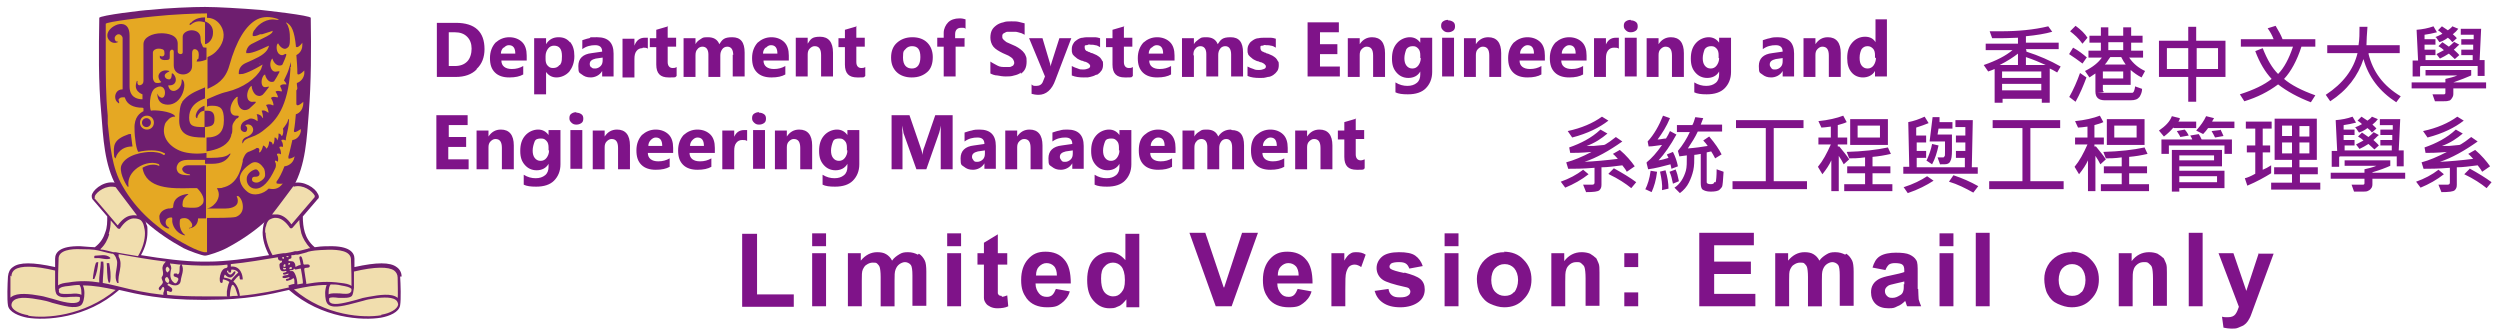
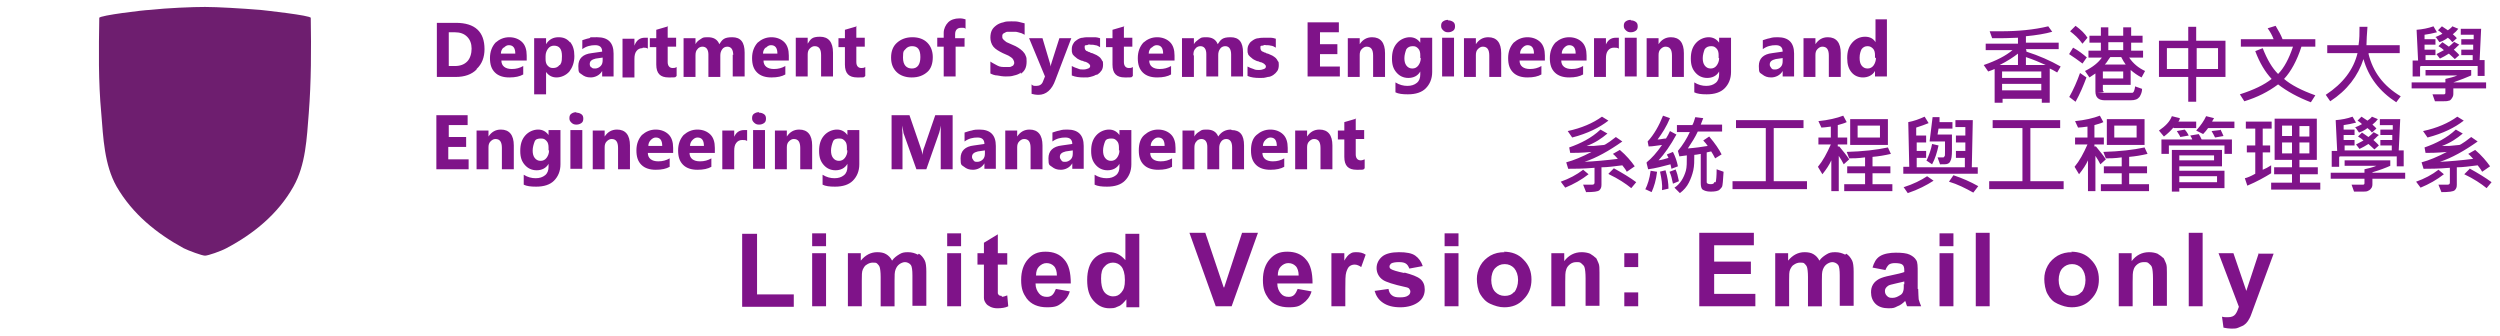
<svg xmlns="http://www.w3.org/2000/svg" id="Layer_1" data-name="Layer 1" width="503.6" height="67.6" version="1.1" viewBox="0 0 503.6 67.6">
  <defs>
    <style>
      .cls-1 {
        fill: #f1deae;
      }

      .cls-1, .cls-2, .cls-3, .cls-4 {
        stroke-width: 0px;
      }

      .cls-5 {
        isolation: isolate;
      }

      .cls-2 {
        fill: #6e1e6f;
      }

      .cls-3 {
        fill: #e5a823;
      }

      .cls-4 {
        fill: #7f1389;
      }
    </style>
  </defs>
  <g id="Department_of_Systems_Engineering_and_Engineering_Management" data-name="Department of Systems Engineering and Engineering Management" class="cls-5">
    <g id="Department_of_Systems_Engineering_and_Engineering_Management-2" data-name="Department of Systems Engineering and Engineering Management-2">
      <path class="cls-4" d="M96,13.9c1.1-1,1.6-2.4,1.6-4,0-3.5-1.9-5.3-5.8-5.3h-3.8v10.9h3.8c1.8,0,3.2-.5,4.2-1.5ZM90.4,13.4v-6.9h1.2c1.1,0,1.9.3,2.5.9.6.6.9,1.4.9,2.4s-.3,2-.9,2.6-1.4.9-2.5.9h-1.2,0ZM102.6,15.6c1.2,0,2.1-.2,2.8-.6v-1.7c-.7.4-1.4.6-2.3.6-1.3,0-2.1-.6-2.1-1.7h5.1v-1c0-1.2-.3-2.1-.9-2.7s-1.5-1-2.6-1-2,.4-2.8,1.1c-.7.8-1.1,1.8-1.1,3.1s.3,2.2,1,2.9c.7.7,1.7,1,2.9,1h0ZM101.5,9.6c.3-.3.6-.5,1-.5.9,0,1.3.6,1.3,1.7h-2.9c0-.5.2-.9.5-1.2ZM114.8,8.5c-.6-.7-1.3-1-2.3-1s-1.9.4-2.5,1.4h0v-1.2h-2.4v11.3h2.4v-4.5h0c.5.7,1.2,1.1,2.1,1.1s1.9-.4,2.6-1.2c.6-.8,1-1.8,1-3.1s-.3-2.1-.8-2.8ZM112.7,13.1c-.3.4-.7.6-1.3.6s-.8-.2-1.1-.5c-.3-.3-.4-.8-.4-1.3v-.6c0-.6.2-1.1.5-1.5s.7-.6,1.2-.6c1.1,0,1.6.7,1.6,2.1s-.2,1.4-.4,1.8h0ZM121.3,14.3h0v1.1h2.3v-4.6c0-2.2-1.1-3.3-3.3-3.3s-1,0-1.6.2c-.6.1-1,.3-1.4.4v1.8c.8-.6,1.7-.8,2.6-.8s1.4.4,1.4,1.3l-2.1.3c-1.8.2-2.7,1.1-2.7,2.6s.2,1.3.7,1.7,1,.6,1.8.6,1.8-.4,2.3-1.3h0ZM119.1,13.6c-.2-.2-.3-.4-.3-.7,0-.6.4-.9,1.2-1.1l1.4-.2v.5c0,.5-.1.9-.4,1.2-.3.3-.7.5-1.1.5s-.6,0-.8-.3h0ZM129.5,9.6c.4,0,.7,0,1,.2v-2.2c-.1,0-.3,0-.6,0-1,0-1.7.5-2.1,1.6h0v-1.4h-2.4v7.8h2.4v-3.7c0-.7.1-1.2.4-1.6.3-.4.7-.6,1.2-.6h0ZM134.6,5.3l-2.4.7v1.7h-1.3v1.8h1.3v3.5c0,1.8.8,2.6,2.5,2.6s1.2,0,1.6-.3v-1.8c-.3.2-.5.2-.8.2-.6,0-1-.4-1-1.2v-3.1h1.7v-1.8h-1.7v-2.4h0ZM147.6,11v4.4h2.4v-4.8c0-2.1-.8-3.1-2.5-3.1s-2,.5-2.6,1.4c-.4-1-1.2-1.4-2.3-1.4s-1,.1-1.5.4-.8.6-1,1h0v-1.2h-2.4v7.8h2.4v-4.3c0-.6.1-1,.4-1.3.2-.3.6-.5,1-.5.8,0,1.2.6,1.2,1.6v4.5h2.4v-4.3c0-.5.1-.9.4-1.3.2-.3.6-.5,1-.5.8,0,1.2.6,1.2,1.7h0ZM158.2,13.3c-.7.4-1.4.6-2.3.6-1.3,0-2.1-.6-2.1-1.7h5.1v-1c0-1.2-.3-2.1-.9-2.7s-1.5-1-2.6-1-2,.4-2.8,1.1c-.7.8-1.1,1.8-1.1,3.1s.3,2.2,1,2.9c.7.7,1.7,1,2.9,1s2.1-.2,2.8-.6v-1.7h0ZM154.3,9.6c.3-.3.6-.5,1-.5.9,0,1.3.6,1.3,1.7h-2.9c0-.5.2-.9.5-1.2ZM165.4,11.1v4.3h2.4v-4.8c0-2.1-.9-3.2-2.6-3.2s-1.9.5-2.5,1.4h0v-1.2h-2.4v7.8h2.4v-4.4c0-.5.1-.9.4-1.2s.6-.5,1-.5c.9,0,1.3.6,1.3,1.8h0ZM172.6,5.3l-2.4.7v1.7h-1.3v1.8h1.3v3.5c0,1.8.8,2.6,2.5,2.6s1.2,0,1.6-.3v-1.8c-.3.2-.5.2-.8.2-.6,0-1-.4-1-1.2v-3.1h1.7v-1.8h-1.7v-2.4h0ZM183.7,15.6c1.3,0,2.3-.4,3.1-1.1.8-.7,1.1-1.8,1.1-3s-.4-2.2-1.1-2.9c-.7-.7-1.7-1.1-3-1.1s-2.3.4-3.1,1.1-1.2,1.7-1.2,3,.4,2.2,1.1,2.9,1.8,1.1,3,1.1h0ZM182.4,9.9c.3-.4.8-.6,1.3-.6,1.2,0,1.7.7,1.7,2.2s-.6,2.3-1.7,2.3-1.8-.7-1.8-2.2.2-1.3.5-1.7h0ZM194.2,7.7h-1.8v-.8c0-.8.4-1.3,1.2-1.3s.6,0,.9.2v-1.9c-.3-.1-.7-.2-1.2-.2-1,0-1.8.3-2.3.8s-.9,1.3-.9,2.1v1h-1.3v1.8h1.3v6h2.4v-6h1.8v-1.8ZM205.6,14.9c.4-.3.7-.6.9-1s.3-.9.3-1.5,0-.8-.2-1.2c-.1-.3-.3-.6-.6-.9s-.6-.5-.9-.7-.7-.4-1.2-.6c-.3-.1-.6-.3-.9-.4-.3-.1-.5-.3-.6-.4-.2-.1-.3-.3-.4-.4s-.1-.3-.1-.5,0-.3.1-.4c0-.1.2-.2.4-.3s.3-.2.6-.2.5,0,.8,0,.4,0,.6,0c.2,0,.4,0,.7.1s.4.1.7.2c.2.1.4.2.6.3v-2.3c-.4-.1-.8-.2-1.2-.3s-.9-.1-1.5-.1-1.1,0-1.6.2c-.5.1-1,.3-1.4.6-.4.3-.7.6-.9,1-.2.4-.3.9-.3,1.5s.2,1.3.6,1.8c.4.5,1.1.9,1.9,1.3.3.1.6.3.9.4.3.1.5.3.7.4s.4.3.5.5.2.4.2.6,0,.3-.1.4c0,.1-.2.3-.3.3-.2.1-.3.2-.6.2-.2,0-.5,0-.8,0-.5,0-1.1,0-1.6-.3s-1-.5-1.4-.8v2.4c.4.2.9.4,1.4.4.5.1,1.1.2,1.7.2s1.1,0,1.7-.2c.5-.1,1-.3,1.4-.6h0ZM215.8,7.7h-2.4l-1.5,4.7c-.1.4-.2.7-.3,1h0c0-.4-.1-.7-.2-1l-1.4-4.7h-2.7l3.2,7.7-.4,1c-.2.6-.7.9-1.3.9s-.7,0-1-.3v1.9c.4.1.8.2,1.4.2,1.5,0,2.7-1,3.4-3l3.2-8.4h0ZM221.1,15c.3-.2.6-.5.8-.8.2-.3.3-.7.3-1.2s0-.6-.2-.8c-.1-.2-.2-.4-.4-.6s-.4-.3-.7-.5c-.3-.1-.6-.3-.9-.4-.2,0-.4-.1-.5-.2-.2,0-.3-.1-.5-.2-.2,0-.3-.2-.4-.3,0-.1-.1-.2-.1-.4s0-.2,0-.3.1-.2.3-.2.2,0,.4-.1.3,0,.4,0c.3,0,.7,0,1,.1.3,0,.7.2,1,.4v-1.8c-.3-.1-.7-.2-1.1-.2s-.7,0-1.1,0-.9,0-1.3.1c-.4,0-.8.2-1.1.4-.3.2-.6.4-.8.8-.2.3-.3.7-.3,1.1s0,.6.1.8c0,.2.2.4.4.6.2.2.4.3.6.5.2.1.5.3.8.4.2,0,.4.1.6.2.2,0,.4.1.6.2s.3.2.4.3c.1.1.2.2.2.4,0,.2-.1.4-.4.5-.2.1-.6.2-1,.2s-.7,0-1.1-.2c-.4-.1-.8-.3-1.2-.5v1.9c.7.3,1.5.4,2.4.4s.9,0,1.3-.1.8-.2,1.1-.4h0ZM226.5,5.3l-2.4.7v1.7h-1.3v1.8h1.3v3.5c0,1.8.8,2.6,2.5,2.6s1.2,0,1.6-.3v-1.8c-.3.2-.5.2-.8.2-.6,0-1-.4-1-1.2v-3.1h1.7v-1.8h-1.7v-2.4h0ZM233.1,15.6c1.2,0,2.1-.2,2.8-.6v-1.7c-.7.4-1.4.6-2.3.6-1.3,0-2.1-.6-2.1-1.7h5.1v-1c0-1.2-.3-2.1-.9-2.7s-1.5-1-2.6-1-2,.4-2.8,1.1c-.7.8-1.1,1.8-1.1,3.1s.3,2.2,1,2.9c.7.7,1.7,1,2.9,1h0ZM232,9.6c.3-.3.6-.5,1-.5.9,0,1.3.6,1.3,1.7h-2.9c0-.5.2-.9.5-1.2ZM240.4,11.1c0-.6.1-1,.4-1.3.2-.3.6-.5,1-.5.8,0,1.2.6,1.2,1.6v4.5h2.4v-4.3c0-.5.1-.9.4-1.3.2-.3.6-.5,1-.5.8,0,1.2.6,1.2,1.7v4.4h2.4v-4.8c0-2.1-.8-3.1-2.5-3.1s-2,.5-2.6,1.4c-.4-1-1.2-1.4-2.3-1.4s-1,.1-1.5.4c-.4.3-.8.6-1,1h0v-1.2h-2.4v7.8h2.4v-4.3h0ZM255.4,15.5c.4,0,.8-.2,1.1-.4s.6-.5.8-.8c.2-.3.3-.7.3-1.2s0-.6-.2-.8c-.1-.2-.2-.4-.4-.6s-.4-.3-.7-.5c-.3-.1-.6-.3-.9-.4-.2,0-.4-.1-.5-.2-.2,0-.3-.1-.5-.2-.2,0-.3-.2-.4-.3,0-.1-.1-.2-.1-.4s0-.2,0-.3.1-.2.3-.2.2,0,.4-.1.3,0,.4,0c.3,0,.7,0,1,.1.3,0,.7.2,1,.4v-1.8c-.3-.1-.7-.2-1.1-.2s-.7,0-1.1,0-.9,0-1.3.1c-.4,0-.8.2-1.1.4-.3.2-.6.4-.8.8-.2.3-.3.7-.3,1.1s0,.6.1.8c0,.2.2.4.4.6.2.2.4.3.6.5.2.1.5.3.8.4.2,0,.4.1.6.2.2,0,.4.1.6.2s.3.2.4.3c.1.1.2.2.2.4,0,.2-.1.4-.4.5-.2.1-.6.2-1,.2s-.7,0-1.1-.2c-.4-.1-.8-.3-1.2-.5v1.9c.7.3,1.5.4,2.4.4s.9,0,1.3-.1h0ZM270,13.4h-4.1v-2.5h3.5v-2h-3.5v-2.4h3.8v-2h-6.3v10.9h6.5v-2ZM276.4,7.5c-1.1,0-1.9.5-2.5,1.4h0v-1.2h-2.4v7.8h2.4v-4.4c0-.5.1-.9.4-1.2.3-.3.6-.5,1-.5.9,0,1.3.6,1.3,1.8v4.3h2.4v-4.8c0-2.1-.9-3.2-2.6-3.2h0ZM286.1,8.6h0c-.5-.7-1.2-1.1-2.1-1.1s-1.9.4-2.6,1.2c-.7.8-1,1.8-1,3.1s.3,2.1.9,2.8c.6.7,1.4,1.1,2.4,1.1s1.9-.4,2.4-1.3h0v.6c0,.7-.2,1.3-.7,1.7s-1.1.6-1.9.6-1.6-.2-2.4-.7v2c.6.3,1.4.4,2.5.4,1.6,0,2.8-.4,3.6-1.2s1.3-1.9,1.3-3.3v-6.9h-2.4v.9h0ZM286.2,11.7c0,.6-.2,1.1-.5,1.5-.3.4-.7.6-1.2.6s-.9-.2-1.2-.6-.4-.9-.4-1.5.2-1.3.4-1.8c.3-.4.7-.6,1.3-.6s.8.2,1.1.5c.3.3.4.8.4,1.3v.6h0ZM290.5,15.4h2.4v-7.8h-2.4v7.8ZM291.7,4c-.4,0-.7.1-1,.3s-.4.5-.4.9.1.6.4.9.6.4,1,.4.7-.1,1-.3c.3-.2.4-.5.4-.9s-.1-.7-.4-.9-.6-.3-1-.3ZM299.8,7.5c-1.1,0-1.9.5-2.5,1.4h0v-1.2h-2.4v7.8h2.4v-4.4c0-.5.1-.9.4-1.2.3-.3.6-.5,1-.5.9,0,1.3.6,1.3,1.8v4.3h2.4v-4.8c0-2.1-.9-3.2-2.6-3.2h0ZM307.7,7.5c-1.1,0-2,.4-2.8,1.1-.7.8-1.1,1.8-1.1,3.1s.3,2.2,1,2.9c.7.7,1.7,1,2.9,1s2.1-.2,2.8-.6v-1.7c-.7.4-1.4.6-2.3.6-1.3,0-2.1-.6-2.1-1.7h5.1v-1c0-1.2-.3-2.1-.9-2.7s-1.5-1-2.6-1h0ZM306.2,10.8c0-.5.2-.9.5-1.2s.6-.5,1-.5c.9,0,1.3.6,1.3,1.7h-2.9ZM316.1,7.5c-1.1,0-2,.4-2.8,1.1-.7.8-1.1,1.8-1.1,3.1s.3,2.2,1,2.9c.7.7,1.7,1,2.9,1s2.1-.2,2.8-.6v-1.7c-.7.4-1.4.6-2.3.6-1.3,0-2.1-.6-2.1-1.7h5.1v-1c0-1.2-.3-2.1-.9-2.7s-1.5-1-2.6-1h0ZM314.6,10.8c0-.5.2-.9.5-1.2s.6-.5,1-.5c.9,0,1.3.6,1.3,1.7h-2.9ZM323.5,9.1h0v-1.4h-2.4v7.8h2.4v-3.7c0-.7.1-1.2.4-1.6.3-.4.7-.6,1.2-.6s.7,0,1,.2v-2.2c-.1,0-.3,0-.6,0-1,0-1.7.5-2.1,1.6h0ZM327.3,15.4h2.4v-7.8h-2.4v7.8ZM328.5,4c-.4,0-.7.1-1,.3s-.4.5-.4.9.1.6.4.9.6.4,1,.4.7-.1,1-.3c.3-.2.4-.5.4-.9s-.1-.7-.4-.9-.6-.3-1-.3ZM336.6,7.5c-1.1,0-1.9.5-2.5,1.4h0v-1.2h-2.4v7.8h2.4v-4.4c0-.5.1-.9.4-1.2.3-.3.6-.5,1-.5.9,0,1.3.6,1.3,1.8v4.3h2.4v-4.8c0-2.1-.9-3.2-2.6-3.2h0ZM346.3,8.6h0c-.5-.7-1.2-1.1-2.1-1.1s-1.9.4-2.6,1.2c-.7.8-1,1.8-1,3.1s.3,2.1.9,2.8c.6.7,1.4,1.1,2.4,1.1s1.9-.4,2.4-1.3h0v.6c0,.7-.2,1.3-.7,1.7s-1.1.6-1.9.6-1.6-.2-2.4-.7v2c.6.3,1.4.4,2.5.4,1.6,0,2.8-.4,3.6-1.2s1.3-1.9,1.3-3.3v-6.9h-2.4v.9h0ZM346.3,11.7c0,.6-.2,1.1-.5,1.5-.3.4-.7.6-1.2.6s-.9-.2-1.2-.6-.4-.9-.4-1.5.2-1.3.4-1.8c.3-.4.7-.6,1.3-.6s.8.2,1.1.5c.3.3.4.8.4,1.3v.6h0ZM358.1,7.5c-.5,0-1,0-1.6.2-.6.1-1,.3-1.4.4v1.8c.8-.6,1.7-.8,2.6-.8s1.4.4,1.4,1.3l-2.1.3c-1.8.2-2.7,1.1-2.7,2.6s.2,1.3.7,1.7,1,.6,1.8.6,1.8-.4,2.3-1.3h0v1.1h2.3v-4.6c0-2.2-1.1-3.3-3.3-3.3h0ZM359.1,12.3c0,.5-.1.9-.4,1.2-.3.3-.7.5-1.1.5s-.6,0-.8-.3-.3-.4-.3-.7c0-.6.4-.9,1.2-1.1l1.4-.2v.5h0ZM368.2,7.5c-1.1,0-1.9.5-2.5,1.4h0v-1.2h-2.4v7.8h2.4v-4.4c0-.5.1-.9.4-1.2.3-.3.6-.5,1-.5.9,0,1.3.6,1.3,1.8v4.3h2.4v-4.8c0-2.1-.9-3.2-2.6-3.2h0ZM377.8,3.9v4.6h0c-.4-.7-1.1-1.1-2.1-1.1s-1.9.4-2.6,1.2-1,1.8-1,3.1.3,2.2.9,2.9c.6.7,1.4,1,2.3,1s1.9-.4,2.4-1.3h0v1.1h2.4V3.9h-2.4,0ZM377.9,11.6c0,.6-.2,1.2-.5,1.6-.3.4-.7.6-1.2.6s-.9-.2-1.2-.6c-.3-.4-.4-.9-.4-1.6s.2-1.3.4-1.7c.3-.4.7-.6,1.2-.6s.8.2,1.1.5.4.8.4,1.3v.6h0ZM90.4,29.6h3.5v-2h-3.5v-2.4h3.8v-2h-6.3v10.9h6.5v-2h-4.1v-2.5ZM100.9,26.1c-1.1,0-1.9.5-2.5,1.4h0v-1.2h-2.4v7.8h2.4v-4.4c0-.5.1-.9.4-1.2.3-.3.6-.5,1-.5.9,0,1.3.6,1.3,1.8v4.3h2.4v-4.8c0-2.1-.9-3.2-2.6-3.2h0ZM110.5,27.2h0c-.5-.7-1.2-1.1-2.1-1.1s-1.9.4-2.6,1.2c-.7.8-1,1.8-1,3.1s.3,2.1.9,2.8c.6.7,1.4,1.1,2.4,1.1s1.9-.4,2.4-1.3h0v.6c0,.7-.2,1.3-.7,1.7s-1.1.6-1.9.6-1.6-.2-2.4-.7v2c.6.3,1.4.4,2.5.4,1.6,0,2.8-.4,3.6-1.2.8-.8,1.3-1.9,1.3-3.3v-6.9h-2.4v.9h0ZM110.6,30.3c0,.6-.2,1.1-.5,1.5s-.7.6-1.2.6-.9-.2-1.2-.6-.4-.9-.4-1.5.2-1.3.4-1.8.7-.6,1.3-.6.8.2,1.1.5c.3.3.4.8.4,1.3v.6h0ZM116.1,22.6c-.4,0-.7.1-1,.3s-.4.5-.4.9.1.6.4.9.6.4,1,.4.7-.1,1-.3.4-.5.4-.9-.1-.7-.4-.9-.6-.3-1-.3ZM114.9,34h2.4v-7.8h-2.4v7.8ZM124.3,26.1c-1.1,0-1.9.5-2.5,1.4h0v-1.2h-2.4v7.8h2.4v-4.4c0-.5.1-.9.4-1.2.3-.3.6-.5,1-.5.9,0,1.3.6,1.3,1.8v4.3h2.4v-4.8c0-2.1-.9-3.2-2.6-3.2h0ZM132.1,26.1c-1.1,0-2,.4-2.8,1.1-.7.8-1.1,1.8-1.1,3.1s.3,2.2,1,2.9c.7.7,1.7,1,2.9,1s2.1-.2,2.8-.6v-1.7c-.7.4-1.4.6-2.3.6-1.3,0-2.1-.6-2.1-1.7h5.1v-1c0-1.2-.3-2.1-.9-2.7s-1.5-1-2.6-1h0ZM130.6,29.4c0-.5.2-.9.5-1.2s.6-.5,1-.5c.9,0,1.3.6,1.3,1.7h-2.9ZM140.5,26.1c-1.1,0-2,.4-2.8,1.1-.7.8-1.1,1.8-1.1,3.1s.3,2.2,1,2.9c.7.7,1.7,1,2.9,1s2.1-.2,2.8-.6v-1.7c-.7.4-1.4.6-2.3.6-1.3,0-2.1-.6-2.1-1.7h5.1v-1c0-1.2-.3-2.1-.9-2.7s-1.5-1-2.6-1h0ZM139,29.4c0-.5.2-.9.5-1.2s.6-.5,1-.5c.9,0,1.3.6,1.3,1.7h-2.9ZM147.9,27.7h0v-1.4h-2.4v7.8h2.4v-3.7c0-.7.1-1.2.4-1.6s.7-.6,1.2-.6.7,0,1,.2v-2.2c-.1,0-.3,0-.6,0-1,0-1.7.5-2.1,1.6h0ZM152.9,22.6c-.4,0-.7.1-1,.3s-.4.5-.4.9.1.6.4.9.6.4,1,.4.7-.1,1-.3.4-.5.4-.9-.1-.7-.4-.9-.6-.3-1-.3ZM151.7,34h2.4v-7.8h-2.4v7.8ZM161,26.1c-1.1,0-1.9.5-2.5,1.4h0v-1.2h-2.4v7.8h2.4v-4.4c0-.5.1-.9.4-1.2.3-.3.6-.5,1-.5.9,0,1.3.6,1.3,1.8v4.3h2.4v-4.8c0-2.1-.9-3.2-2.6-3.2h0ZM170.7,27.2h0c-.5-.7-1.2-1.1-2.1-1.1s-1.9.4-2.6,1.2c-.7.8-1,1.8-1,3.1s.3,2.1.9,2.8c.6.7,1.4,1.1,2.4,1.1s1.9-.4,2.4-1.3h0v.6c0,.7-.2,1.3-.7,1.7s-1.1.6-1.9.6-1.6-.2-2.4-.7v2c.6.3,1.4.4,2.5.4,1.6,0,2.8-.4,3.6-1.2.8-.8,1.3-1.9,1.3-3.3v-6.9h-2.4v.9h0ZM170.7,30.3c0,.6-.2,1.1-.5,1.5s-.7.6-1.2.6-.9-.2-1.2-.6-.4-.9-.4-1.5.2-1.3.4-1.8.7-.6,1.3-.6.8.2,1.1.5c.3.3.4.8.4,1.3v.6h0ZM186.2,29.6c-.2.4-.3,1-.4,1.6h0c0-.5-.2-1-.4-1.6l-2.2-6.4h-3.6v10.9h2.2v-6c0-.8,0-1.7-.1-2.8h0c.2.8.3,1.3.3,1.5l2.6,7.3h2l2.6-7.4c.1-.3.2-.8.3-1.4h0c0,.8,0,1.6,0,2.3v6.5h2.4v-10.9h-3.5l-2.2,6.4h0ZM197.3,26.1c-.5,0-1,0-1.6.2-.6.1-1,.3-1.4.4v1.8c.8-.6,1.7-.8,2.6-.8s1.4.4,1.4,1.3l-2.1.3c-1.8.2-2.7,1.1-2.7,2.6s.2,1.3.7,1.7,1,.6,1.8.6,1.8-.4,2.3-1.3h0v1.1h2.3v-4.6c0-2.2-1.1-3.3-3.3-3.3h0ZM198.4,30.9c0,.5-.1.9-.4,1.2-.3.3-.7.5-1.1.5s-.6,0-.8-.3-.3-.4-.3-.7c0-.6.4-.9,1.2-1.1l1.4-.2v.5h0ZM207.4,26.1c-1.1,0-1.9.5-2.5,1.4h0v-1.2h-2.4v7.8h2.4v-4.4c0-.5.1-.9.4-1.2.3-.3.6-.5,1-.5.9,0,1.3.6,1.3,1.8v4.3h2.4v-4.8c0-2.1-.9-3.2-2.6-3.2h0ZM215,26.1c-.5,0-1,0-1.6.2-.6.1-1,.3-1.4.4v1.8c.8-.6,1.7-.8,2.6-.8s1.4.4,1.4,1.3l-2.1.3c-1.8.2-2.7,1.1-2.7,2.6s.2,1.3.7,1.7,1,.6,1.8.6,1.8-.4,2.3-1.3h0v1.1h2.3v-4.6c0-2.2-1.1-3.3-3.3-3.3h0ZM216.1,30.9c0,.5-.1.9-.4,1.2-.3.3-.7.5-1.1.5s-.6,0-.8-.3-.3-.4-.3-.7c0-.6.4-.9,1.2-1.1l1.4-.2v.5h0ZM225.5,27.2h0c-.5-.7-1.2-1.1-2.1-1.1s-1.9.4-2.6,1.2-1,1.8-1,3.1.3,2.1.9,2.8c.6.7,1.4,1.1,2.4,1.1s1.9-.4,2.4-1.3h0v.6c0,.7-.2,1.3-.7,1.7s-1.1.6-1.9.6-1.6-.2-2.4-.7v2c.6.3,1.4.4,2.5.4,1.6,0,2.8-.4,3.6-1.2.8-.8,1.3-1.9,1.3-3.3v-6.9h-2.4v.9h0ZM225.5,30.3c0,.6-.2,1.1-.5,1.5-.3.4-.7.6-1.2.6s-.9-.2-1.2-.6-.4-.9-.4-1.5.2-1.3.4-1.8.7-.6,1.3-.6.8.2,1.1.5c.3.3.4.8.4,1.3v.6h0ZM233.3,26.1c-1.1,0-2,.4-2.8,1.1s-1.1,1.8-1.1,3.1.3,2.2,1,2.9,1.7,1,2.9,1,2.1-.2,2.8-.6v-1.7c-.7.4-1.4.6-2.3.6-1.3,0-2.1-.6-2.1-1.7h5.1v-1c0-1.2-.3-2.1-.9-2.7s-1.5-1-2.6-1h0ZM231.8,29.4c0-.5.2-.9.5-1.2s.6-.5,1-.5c.9,0,1.3.6,1.3,1.7h-2.9ZM248,26.1c-1.2,0-2,.5-2.6,1.4-.4-1-1.2-1.4-2.3-1.4s-1,.1-1.5.4-.8.6-1,1h0v-1.2h-2.4v7.8h2.4v-4.3c0-.6.1-1,.4-1.3.2-.3.6-.5,1-.5.8,0,1.2.6,1.2,1.6v4.5h2.4v-4.3c0-.5.1-.9.4-1.3.2-.3.6-.5,1-.5.8,0,1.2.6,1.2,1.7v4.4h2.4v-4.8c0-2.1-.8-3.1-2.5-3.1h0ZM255.9,26.1c-1.1,0-2,.4-2.8,1.1s-1.1,1.8-1.1,3.1.3,2.2,1,2.9c.7.7,1.7,1,2.9,1s2.1-.2,2.8-.6v-1.7c-.7.4-1.4.6-2.3.6-1.3,0-2.1-.6-2.1-1.7h5.1v-1c0-1.2-.3-2.1-.9-2.7s-1.5-1-2.6-1h0ZM254.4,29.4c0-.5.2-.9.5-1.2s.6-.5,1-.5c.9,0,1.3.6,1.3,1.7h-2.9ZM265.8,26.1c-1.1,0-1.9.5-2.5,1.4h0v-1.2h-2.4v7.8h2.4v-4.4c0-.5.1-.9.4-1.2.3-.3.6-.5,1-.5.9,0,1.3.6,1.3,1.8v4.3h2.4v-4.8c0-2.1-.9-3.2-2.6-3.2h0ZM273.2,23.9l-2.4.7v1.7h-1.3v1.8h1.3v3.5c0,1.8.8,2.6,2.5,2.6s1.2,0,1.6-.3v-1.8c-.3.1-.5.2-.8.2-.6,0-1-.4-1-1.2v-3.1h1.7v-1.8h-1.7v-2.4h0Z" />
    </g>
  </g>
  <g id="_系統工程與工程管理學系" data-name=" 系統工程與工程管理學系" class="cls-5">
    <g id="_系統工程與工程管理學系-2" data-name=" 系統工程與工程管理學系-2">
      <path class="cls-4" d="M324.1,35.1c1.9.9,3.4,1.9,4.5,2.8l1-1.2c-1.2-.9-2.7-1.8-4.5-2.8l-1.1,1.1h0ZM328,34.4l1.3-.9c-.7-1-1.7-2.2-3-3.3l-1.4.8c.4.3.7.7,1,1-2.4.3-4.7.5-6.7.6,2.4-.8,4.9-2.2,7.6-4.1l-1.3-.9-1.2.9c-.7.5-1.1.7-1.2.7l-2.1.2h-1.4c1.7-.6,3-1.5,4.2-2.5l-1.4-.8c-1.8,1.7-4,2.8-6.3,3.6l.2,1.1c.8,0,2.3,0,4.3-.2-1.9,1-3.6,1.7-5.1,2.1l.4,1.3c1.1,0,2.9,0,5.3-.2v3c0,.3-.2.4-.5.4-.6,0-1.1,0-1.8,0l.6,1.5c1.5,0,2.4-.1,2.7-.4s.4-.6.4-1.1v-3.5c1.2,0,2.6-.2,4.2-.4.2.3.6.7.9,1.3h0ZM318.9,34.2c-1.3,1-2.8,1.8-4.5,2.4l.9,1.2c1.7-.7,3.3-1.6,4.7-2.7l-1.2-1ZM324,24.3l-1.3-.8c-1.8,1.3-4.1,2.3-6.9,2.9l.9,1.3c3.1-.8,5.5-2,7.3-3.4ZM331.7,32.9l.3,1.2c1.5-.2,3-.6,4.5-1,.1.5.2.8.2.9l1.3-.5c-.2-1-.5-1.9-1-2.9l-1.2.5c0,.2.2.4.3.7-.6.2-1.3.4-2,.5,1.2-1.3,2.4-3,3.6-5.2l-1.3-.7c-.2.5-.5,1-.8,1.5-.5,0-1.1.2-1.7.2.9-1.2,1.8-2.6,2.5-4.3l-1.4-.5c-.8,2-1.8,3.8-3.1,5.2l.2,1c.9,0,1.7-.2,2.7-.3-1.1,1.6-2.1,2.7-3.1,3.5h0ZM334.4,34.6c.3,1.4.5,2.6.4,3.7l1.3-.3c0-1.1-.2-2.4-.6-3.7l-1.2.3h0ZM337.4,34.2l-1.1.4c.3.6.5,1.4.7,2.4l1.2-.5c-.2-1-.4-1.8-.7-2.4ZM331.4,38.1l1.3.6c.5-1.1.9-2.4,1.1-4.1l-1.3-.2c-.2,1.6-.6,2.8-1.1,3.8ZM345.3,36.7c0,.3-.3.4-.7.4s-.8-.1-.8-.4v-6l.9-.2c.2.3.5.8.8,1.4l1.3-.8c-.5-1-1.3-2.2-2.5-3.6l-1.2.8c.4.4.7.8.9,1.1-1.2.2-2.6.4-4,.5.8-1.2,1.5-2.3,2-3.4h4.9v-1.4h-4.3c.1-.3.3-.8.5-1.3l-1.6-.2c-.2.7-.4,1.3-.6,1.6h-3.1v1.4h2.6c-.6,1.3-1.4,2.6-2.4,3.8l.3,1.1,1.5-.2c0,1.4,0,2.4-.2,3.1s-.5,1.4-.9,2c-.4.6-.9,1.1-1.4,1.4l1.1,1.1c.8-.6,1.4-1.3,1.8-2.1.4-.8.7-1.6.9-2.5s.2-1.9.2-3.1c.3,0,.7-.1,1.3-.2v5.8c0,.7.1,1.2.4,1.4s.8.4,1.6.4,1.5-.1,1.8-.4.4-.4.5-.6.2-1.2.3-3l-1.4-.5c0,1.4-.1,2.3-.2,2.6h0ZM357.3,25.8h6v-1.6h-13.6v1.6h6v10.7h-6.7v1.6h15v-1.6h-6.7v-10.7h0ZM377.2,34.9h3.6v-1.4h-3.6v-1.9c1.2-.1,2.4-.3,3.7-.6l-.6-1.3c-2.3.5-5,.8-8.3.9l.5,1.3c.7,0,1.8,0,3.2-.2v1.8h-3.6v1.4h3.6v2.2h-4.2v1.4h9.7v-1.4h-4v-2.2ZM370.2,29.5v-.4h1.9v-1.4h-1.9v-2.5c.6-.2,1.2-.3,1.8-.6l-.7-1.3c-1.3.5-3,.9-5,1.1l.6,1.3c.4,0,1.1-.1,1.9-.2v2.2h-2.5v1.4h2.5c-.8,1.8-1.6,3.3-2.6,4.5l.9,1.5c.8-1,1.4-1.9,1.8-2.8v6.2h1.5v-7.1c.4.6.7,1.1,1,1.7l1.1-1c-.5-.8-1.2-1.6-2-2.6h0ZM380.3,24h-7.6v5.2h7.6v-5.2ZM378.7,27.7h-4.5v-2.4h4.5v2.4ZM398.4,33.7h-1.2l.2-9.5h-3.5v1.4h2v1.7h-1.9v1.4h1.9v1.7h-1.9v1.4h1.8v1.9h-9.7v-1.9s1.9,0,1.9,0v-1.4h-1.9v-1.7h1.9v-1.4h-2v-1.6c.9-.3,1.8-.6,2.5-.9l-.8-1.3c-1.1.5-2.2.9-3.3,1.1l.2,9h-1.2v1.4h15v-1.4ZM388,32.3l1.2.8c.6-1.1,1-2.4,1.3-3.8l-1.3-.3c-.2,1.1-.6,2.2-1.1,3.3h0ZM391.8,30.4c0,.7,0,1.1-.1,1.1s0,.1-.2.2c0,0-.3,0-.5,0s-.5,0-.7,0l.5,1.4c.8,0,1.3,0,1.5-.1.3-.1.5-.3.6-.6.2-.3.3-1,.3-2.1s0-2.2,0-3.2h-2.9l.2-1.2h2.8v-1.3h-2.6v-1c.1,0-1.4,0-1.4,0l-.6,4.9h3.1c0,.6,0,1.2,0,1.9h0ZM383.4,37.6l.9,1.3c2.1-.7,3.8-1.6,5.2-2.5l-1.3-.9c-1.2.8-2.8,1.6-4.7,2.2ZM392.6,36.6c1.7.5,3.3,1.3,4.9,2.2l1-1.3c-1.6-.9-3.2-1.6-5-2.2l-.9,1.3ZM409,25.8h6v-1.6h-13.6v1.6h6v10.7h-6.7v1.6h15v-1.6h-6.7v-10.7h0ZM428.9,34.9h3.6v-1.4h-3.6v-1.9c1.2-.1,2.4-.3,3.7-.6l-.6-1.3c-2.3.5-5,.8-8.3.9l.5,1.3c.7,0,1.8,0,3.2-.2v1.8h-3.6v1.4h3.6v2.2h-4.2v1.4h9.7v-1.4h-4v-2.2ZM421.9,29.5v-.4h1.9v-1.4h-1.9v-2.5c.6-.2,1.2-.3,1.8-.6l-.7-1.3c-1.3.5-3,.9-5,1.1l.6,1.3c.4,0,1.1-.1,1.9-.2v2.2h-2.5v1.4h2.5c-.8,1.8-1.6,3.3-2.6,4.5l.9,1.5c.8-1,1.4-1.9,1.8-2.8v6.2h1.5v-7.1c.4.6.7,1.1,1,1.7l1.1-1c-.5-.8-1.2-1.6-2-2.6h0ZM432,24h-7.6v5.2h7.6v-5.2ZM430.4,27.7h-4.5v-2.4h4.5v2.4ZM439,33.5h8.6v-3.3h-10.1v8.4h1.5v-.7h9.1v-3.5h-9.1v-.9ZM439,31.3h7v1h-7v-1ZM446.6,35.5v1.2h-7.6v-1.2h7.6ZM437.9,25.8h4.5v-1.3h-3.6c.2-.2.3-.5.3-.7l-1.6-.4c-.4,1.1-1.3,2-2.6,2.9l1,1.2c.8-.6,1.4-1.2,1.9-1.8h0ZM447.2,26.2l-1.7.2c.3.5.5.9.7,1.3l1.7-.3c-.2-.5-.4-.9-.6-1.3ZM439.2,27.6l1.7-.3c-.3-.6-.6-1-.8-1.2l-1.6.3c.3.5.6.9.7,1.2ZM446,23.8l-1.6-.4c-.4.9-1.1,1.9-2,2.9l1.4.7c.4-.4.7-.8,1-1.2h5.3v-1.3h-4.5c.1-.2.2-.4.4-.7ZM443,27l-1.8.3c.2.4.4.6.4.8h-6.2v2.9h1.5v-1.7h11.2v1.7h1.5v-2.9h-6.1c-.2-.5-.4-.8-.6-1.1ZM463.2,35.1h3.7v-1.4h-3.7v-1.5h3.5v-8.3h-8.5v8.3h3.5v1.5h-3.6v1.4h3.6v1.7h-4.2v1.4h9.9v-1.4h-4.1v-1.7ZM463.2,25.4h2v2.1h-2v-2.1ZM463.2,28.7h2v2.2h-2v-2.2ZM461.7,30.9h-2v-2.2h2v2.2ZM461.7,27.4h-2v-2.1h2v2.1ZM457.5,33.3c-.6.4-1.2.7-1.7.9v-3.5h1.5v-1.4h-1.5v-3.4h1.8v-1.4h-5.2v1.4h1.9v3.4h-1.7v1.4h1.7v4.3c-.9.5-1.6.8-2.1.9l.5,1.5c1.9-.8,3.5-1.7,4.8-2.5v-1.6q0,0,0,0ZM478.1,26.7c-.2.2-.5.5-1,.9-.6-.4-1-.7-1.3-.9l-.8.8c.5.3.8.5,1.1.8-.6.3-1.1.6-1.5.8l.7.9c.6-.3,1.2-.6,1.8-1,.3.3.7.6,1.2,1.1l.9-.8c-.3-.4-.7-.7-1.1-1.1.4-.3.7-.7,1.1-1l-1.1-.6ZM474.5,25.7l.7,1c.6-.2,1.2-.5,1.7-.9.3.2.6.5.9.9l.9-.8c-.2-.3-.5-.5-.8-.8.5-.4.8-.7,1.1-1.1l-1.2-.5c-.2.3-.5.5-.9.8l-1.2-.8-.8.8c.5.3.8.6.9.7-.5.3-1,.5-1.5.7h0ZM471.3,31.5h11.5v2h1.4v-3.2h-1l.3-6.3h-4.1v1.2h2.6v.9h-2.5v1.1h2.4v1h-2.4v1.1h2.3v1h-9.5v-1c0,0,2,0,2,0v-1.1h-2.2v-1s2.2,0,2.2,0v-1.1h-2.2v-.9c.8-.1,1.7-.3,2.5-.5l-.7-1.2c-1.1.4-2.2.6-3.4.7l.3,6.2h-1.1v3.2h1.5v-1.9h0ZM477.9,34.7c1.4-.4,2.7-.9,3.6-1.3v-1.1h-9.2v1.1h6.4c-.7.3-1.5.5-2.4.7v.7h-6.8v1.2h6.8v.9c0,.2-.1.3-.3.3h-2.3l.5,1.4c.4,0,.8,0,1.2,0,.8,0,1.3,0,1.5-.1s.5-.2.7-.5c.2-.2.3-.5.3-.9v-1.1h6.6v-1.2h-6.6ZM496.3,24.3l-1.3-.8c-1.8,1.3-4.1,2.3-6.9,2.9l.9,1.3c3.1-.8,5.5-2,7.3-3.4ZM491.2,34.2c-1.3,1-2.8,1.8-4.5,2.4l.9,1.2c1.7-.7,3.3-1.6,4.7-2.7l-1.2-1ZM500.3,34.4l1.3-.9c-.7-1-1.7-2.2-3-3.3l-1.4.8c.4.3.7.7,1,1-2.4.3-4.7.5-6.7.6,2.4-.8,4.9-2.2,7.6-4.1l-1.3-.9-1.2.9c-.7.5-1.1.7-1.2.7l-2.1.2h-1.4c1.7-.6,3-1.5,4.2-2.5l-1.4-.8c-1.8,1.7-4,2.8-6.3,3.6l.2,1.1c.8,0,2.3,0,4.3-.2-1.9,1-3.6,1.7-5.1,2.1l.4,1.3c1.1,0,2.9,0,5.3-.2v3c0,.3-.2.4-.5.4-.6,0-1.1,0-1.8,0l.6,1.5c1.5,0,2.4-.1,2.7-.4.3-.3.4-.6.4-1.1v-3.5c1.2,0,2.6-.2,4.2-.4.2.3.6.7.9,1.3h0ZM497.5,34l-1.1,1.1c1.9.9,3.4,1.9,4.5,2.8l1-1.2c-1.2-.9-2.7-1.8-4.5-2.8h0Z" />
    </g>
  </g>
  <g id="Limited_Version:_Email_only" data-name="Limited Version: Email only" class="cls-5">
    <g id="Limited_Version:_Email_only-2" data-name="Limited Version: Email only-2">
      <path class="cls-4" d="M152.5,47.1h-3v14.7h10.4v-2.5h-7.4v-12.2h0ZM163.6,61.7h2.8v-10.7h-2.8v10.7ZM163.6,49.6h2.8v-2.6h-2.8v2.6ZM184.9,51.3c-.6-.3-1.2-.5-2-.5s-1.2.1-1.7.4-1.1.7-1.5,1.3c-.3-.6-.7-1-1.2-1.3s-1.1-.4-1.8-.4c-1.3,0-2.4.6-3.3,1.7v-1.5h-2.6v10.7h2.8v-5.2c0-1,0-1.8.2-2.2s.4-.8.8-1c.3-.2.7-.4,1.2-.4s.7,0,.9.2c.2.2.4.4.5.7s.2,1,.2,2v5.9h2.8v-5.2c0-1,0-1.7.2-2.2.2-.5.4-.8.8-1.1.3-.2.7-.4,1.1-.4s.9.2,1.2.6c.2.3.3,1,.3,2.1v6.1h2.8v-6.9c0-1-.1-1.8-.3-2.2-.3-.6-.7-1.1-1.2-1.4h0ZM190.8,61.7h2.8v-10.7h-2.8v10.7ZM190.8,49.6h2.8v-2.6h-2.8v2.6ZM201.8,59.6c-.2,0-.3,0-.5-.1-.1,0-.2-.2-.3-.4,0-.1,0-.7,0-1.5v-4.3h1.9v-2.3h-1.9v-3.8l-2.8,1.7v2.1h-1.3v2.3h1.3v4.7c0,1,0,1.7,0,2,0,.5.2.8.4,1.1s.5.5.9.7c.4.2.9.3,1.4.3.8,0,1.6-.1,2.2-.4l-.2-2.2c-.5.2-.9.3-1.1.3h0ZM214.4,52.3c-.9-1.1-2.2-1.6-3.8-1.6s-2.6.5-3.5,1.5c-.9,1-1.4,2.4-1.4,4.2s.4,2.7,1.1,3.7c.9,1.2,2.3,1.8,4.1,1.8s2.2-.3,2.9-.8,1.4-1.3,1.7-2.4l-2.8-.5c-.2.5-.4.9-.7,1.2s-.7.4-1.1.4c-.7,0-1.2-.2-1.6-.7s-.7-1.1-.7-2h7.1c0-2.2-.4-3.8-1.3-4.8h0ZM208.7,55.5c0-.8.2-1.4.6-1.8.4-.4.9-.7,1.5-.7s1.1.2,1.5.6c.4.4.6,1.1.6,1.9h-4.3ZM226.6,52.3c-.9-1-1.9-1.5-3.1-1.5s-2.4.5-3.2,1.4-1.3,2.3-1.3,4.2.4,3.2,1.3,4.2c.9,1,1.9,1.5,3.2,1.5s1.2-.2,1.8-.4,1.1-.8,1.6-1.4v1.6h2.6v-14.8h-2.8v5.3h0ZM225.9,58.9c-.5.6-1,.8-1.7.8s-1.5-.4-1.9-1.1c-.3-.5-.5-1.3-.5-2.5s.2-1.9.7-2.4c.4-.5,1-.8,1.7-.8s1.3.3,1.7.8c.4.5.7,1.4.7,2.7s-.2,1.9-.7,2.5h0ZM246.5,57.9l-3.7-11h-3.2l5.3,14.8h3.2l5.3-14.8h-3.2l-3.6,11h0ZM263.1,52.3c-.9-1.1-2.2-1.6-3.8-1.6s-2.6.5-3.5,1.5c-.9,1-1.4,2.4-1.4,4.2s.4,2.7,1.1,3.7c.9,1.2,2.3,1.8,4.1,1.8s2.2-.3,2.9-.8,1.4-1.3,1.7-2.4l-2.8-.5c-.2.5-.4.9-.7,1.2s-.7.4-1.1.4c-.7,0-1.2-.2-1.6-.7s-.7-1.1-.7-2h7.1c0-2.2-.4-3.8-1.3-4.8h0ZM257.4,55.5c0-.8.2-1.4.6-1.8.4-.4.9-.7,1.5-.7s1.1.2,1.5.6c.4.4.6,1.1.6,1.9h-4.3ZM272,51.1c-.4.2-.8.7-1.2,1.4v-1.5h-2.6v10.7h2.8v-3.3c0-1.8,0-3,.2-3.6.2-.6.4-1,.7-1.2.3-.2.6-.3,1-.3s.9.2,1.3.5l.9-2.5c-.6-.4-1.2-.5-1.9-.5s-.9.1-1.2.3h0ZM282.9,55c-1.5-.3-2.4-.6-2.7-.8-.2-.1-.3-.3-.3-.5s.1-.4.3-.6c.3-.2.9-.3,1.6-.3s1.1.1,1.4.3.5.5.7,1l2.7-.5c-.3-.9-.8-1.6-1.5-2.1-.7-.5-1.8-.7-3.3-.7s-2.7.3-3.4.9c-.7.6-1.1,1.4-1.1,2.3s.4,1.8,1.3,2.4c.6.4,2.1.9,4.4,1.4.5.1.8.2.9.4s.2.3.2.5c0,.3-.1.6-.4.8-.4.3-.9.4-1.7.4s-1.2-.1-1.6-.4c-.4-.3-.6-.7-.7-1.3l-2.8.4c.3,1,.8,1.8,1.7,2.4s2,.9,3.5.9,2.8-.4,3.7-1.1,1.2-1.6,1.2-2.5-.3-1.6-.9-2.1-1.7-.9-3.2-1.3h0ZM291,49.6h2.8v-2.6h-2.8v2.6ZM291,61.7h2.8v-10.7h-2.8v10.7ZM303.1,50.8c-1.1,0-2,.2-2.9.7-.8.5-1.5,1.1-2,2-.5.9-.7,1.8-.7,2.7s.2,2.3.7,3.1,1.1,1.5,2,1.9c.9.4,1.8.7,2.8.7,1.6,0,2.9-.5,3.9-1.6,1.1-1.1,1.6-2.4,1.6-4s-.5-2.9-1.6-4c-1-1.1-2.4-1.6-4-1.6h0ZM305,58.8c-.5.6-1.1.8-1.9.8s-1.4-.3-1.9-.8-.8-1.4-.8-2.4.3-1.9.8-2.4,1.1-.8,1.9-.8,1.4.3,1.9.8c.5.6.8,1.4.8,2.4s-.3,1.9-.8,2.5ZM321.5,52c-.3-.3-.7-.6-1.2-.9-.5-.2-1.1-.3-1.7-.3-1.4,0-2.6.6-3.5,1.8v-1.6h-2.6v10.7h2.8v-4.9c0-1.2,0-2,.2-2.5.1-.4.4-.8.8-1.1.4-.3.8-.4,1.3-.4s.7,0,1,.3.5.4.6.8c.1.3.2,1.1.2,2.2v5.5h2.8v-6.7c0-.8,0-1.5-.2-1.9s-.3-.8-.6-1.2h0ZM327.2,61.7h2.8v-2.8h-2.8v2.8ZM327.2,53.8h2.8v-2.8h-2.8v2.8ZM345.3,55.2h7.4v-2.5h-7.4v-3.3h8v-2.5h-11v14.8h11.3v-2.5h-8.3v-4h0ZM371.7,51.3c-.6-.3-1.2-.5-2-.5s-1.2.1-1.7.4-1.1.7-1.5,1.3c-.3-.6-.7-1-1.2-1.3-.5-.3-1.1-.4-1.8-.4-1.3,0-2.4.6-3.3,1.7v-1.5h-2.6v10.7h2.8v-5.2c0-1,0-1.8.2-2.2s.4-.8.8-1c.3-.2.7-.4,1.2-.4s.7,0,.9.2c.2.2.4.4.5.7.1.3.2,1,.2,2v5.9h2.8v-5.2c0-1,0-1.7.2-2.2.2-.5.4-.8.8-1.1.3-.2.7-.4,1.1-.4s.9.2,1.2.6c.2.3.3,1,.3,2.1v6.1h2.8v-6.9c0-1-.1-1.8-.3-2.2-.3-.6-.7-1.1-1.2-1.4h0ZM386.3,58.2v-3.3c0-1.2,0-2.1-.3-2.5-.3-.5-.7-.8-1.3-1.1s-1.6-.4-2.8-.4-2.4.2-3.2.7-1.2,1.3-1.5,2.3l2.6.5c.2-.5.4-.8.7-1.1.3-.2.7-.3,1.2-.3.7,0,1.3.1,1.5.3.3.2.4.6.4,1.2v.3c-.5.2-1.4.4-2.8.7-1,.2-1.7.4-2.3.7-.5.3-.9.6-1.2,1.1-.3.5-.4,1-.4,1.6,0,.9.3,1.7.9,2.3.6.6,1.5.9,2.6.9s1.2-.1,1.8-.4c.6-.2,1.1-.6,1.6-1.1,0,0,0,.2.1.3.1.4.2.7.3.8h2.8c-.2-.5-.4-1-.5-1.4,0-.4-.1-1.1-.1-2.1h0ZM383.5,57.2c0,.7,0,1.1-.1,1.4-.1.4-.3.7-.7.9-.5.3-.9.5-1.5.5s-.8-.1-1.1-.4c-.3-.3-.4-.6-.4-1s.2-.7.6-1c.2-.2.8-.3,1.6-.5.8-.2,1.4-.3,1.7-.4v.6h0ZM390.7,49.6h2.8v-2.6h-2.8v2.6ZM390.7,61.7h2.8v-10.7h-2.8v10.7ZM398,61.7h2.8v-14.8h-2.8v14.8ZM417.4,50.8c-1.1,0-2,.2-2.9.7-.8.5-1.5,1.1-2,2-.5.9-.7,1.8-.7,2.7s.2,2.3.7,3.1c.5.9,1.1,1.5,2,1.9.9.4,1.8.7,2.8.7,1.6,0,2.9-.5,3.9-1.6,1.1-1.1,1.6-2.4,1.6-4s-.5-2.9-1.6-4c-1-1.1-2.4-1.6-4-1.6h0ZM419.3,58.8c-.5.6-1.1.8-1.9.8s-1.4-.3-1.9-.8-.8-1.4-.8-2.4.3-1.9.8-2.4,1.1-.8,1.9-.8,1.4.3,1.9.8c.5.6.8,1.4.8,2.4s-.3,1.9-.8,2.5ZM435.8,52c-.3-.3-.7-.6-1.2-.9-.5-.2-1.1-.3-1.7-.3-1.4,0-2.6.6-3.5,1.8v-1.6h-2.6v10.7h2.8v-4.9c0-1.2,0-2,.2-2.5.1-.4.4-.8.8-1.1.4-.3.8-.4,1.3-.4s.7,0,1,.3.5.4.6.8c.1.3.2,1.1.2,2.2v5.5h2.8v-6.7c0-.8,0-1.5-.2-1.9s-.3-.8-.6-1.2h0ZM440.9,61.7h2.8v-14.8h-2.8v14.8ZM455,51l-2.5,7.6-2.6-7.6h-3l4.1,10.8c-.2.6-.4,1.1-.7,1.5-.3.4-.8.6-1.5.6s-.8,0-1.2-.1l.3,2.2c.5.1,1.1.2,1.6.2s1,0,1.4-.2.8-.3,1.1-.5.6-.5.8-.8c.2-.3.5-.8.7-1.4l.7-1.9,3.8-10.3s-2.9,0-2.9,0Z" />
    </g>
  </g>
  <g id="_香港中文大學" data-name=" 香港中文大學" class="cls-5">
    <g id="_香港中文大學-2" data-name=" 香港中文大學-2">
      <path class="cls-4" d="M408.1,9.9h6.6v-1.3h-6.6v-1.3c2.1-.2,3.9-.5,5.3-.9l-.8-1.1c-2.9.7-6.1,1-9.6,1s-1.4,0-2.2,0l.5,1.4c1.7,0,3.4,0,5.2-.1v1.2h-6.5v1.3h5.4c-1.3,1.1-3.2,2.1-5.8,3l.9,1.3c.5-.2.9-.3,1.3-.5v6.8h1.6v-.8h7.9v.8h1.6v-6.9c.3.1.8.4,1.5.8l.7-1.2c-2.1-1.2-4.4-2.2-6.9-3v-.2h0ZM402.8,13.1c1.6-.8,2.8-1.6,3.7-2.3v2.3h-3.7ZM411.2,18.2h-7.9v-1.3h7.9v1.3ZM411.2,15.7h-7.9v-1.3h7.9v1.3ZM412.1,13.1h-4v-1.6c1.5.5,2.9,1.1,4,1.6ZM420.4,11.6c-.8-.7-1.7-1.4-2.8-2l-.8,1.3c.9.6,1.8,1.2,2.7,1.9l.9-1.3h0ZM419.5,8.8l1-1.2c-.5-.8-1.3-1.6-2.4-2.4l-1.1,1.1c.9.7,1.7,1.4,2.4,2.4ZM429.2,17.2v-3.1c.7.6,1.4,1.1,2.2,1.5l.7-1.3c-1.3-.6-2.4-1.5-3.2-2.7h2.8v-1.4h-2.4v-1.6h2.3v-1.4h-2.3v-1.7h-1.6v1.7h-3v-1.7h-1.5v1.7h-2.3v1.4h2.3v1.6h-2.5v1.4h2.7c-.7,1-1.8,1.9-3.4,2.7l.9,1.3c.4-.3.8-.5,1.2-.8v3.6c0,1.2.6,1.8,1.9,1.8h5.2c.9,0,1.4-.2,1.8-.7.3-.5.5-1,.5-1.6l-1.4-.5c-.1.8-.3,1.3-.6,1.3-.3,0-2.1,0-5.4,0s-.2,0-.3-.2c-.1-.1-.2-.2-.2-.3v-1.1h5.6,0ZM424.7,8.5h3v1.6h-3v-1.6ZM425.1,11.5h2.2c.3.6.6,1.1.9,1.5h-4.2c.4-.4.7-1,1.1-1.5ZM423.6,14.4h4.1v1.4h-4.1v-1.4ZM416.8,19.5l1.3,1c.9-1.6,1.6-3.3,2.2-4.9l-1.3-.9c-.6,1.7-1.3,3.3-2.2,4.9ZM442.4,5.4h-1.6v2.8h-5.9v7.3h5.9v5h1.6v-5h5.9v-7.3h-5.9v-2.8ZM440.8,13.9h-4.3v-4.2h4.3v4.2ZM446.8,9.7v4.2h-4.3v-4.2h4.3ZM463.6,9.4h2.8v-1.5h-6.6c-.3-.8-.8-1.7-1.4-2.7l-1.6.5c.5.7.9,1.4,1.2,2.2h-6.6v1.5h10.5c-.8,2.4-1.8,4.3-3,5.5-1.2-1.2-2.2-2.9-3.1-5.2l-1.5.6c.9,2.4,2,4.2,3.3,5.6-1.5,1.2-3.6,2.2-6.4,3.1l.9,1.4c2.6-.8,4.8-1.9,6.8-3.4,1.8,1.4,4,2.6,6.6,3.6l.9-1.4c-2.8-1-4.9-2.1-6.3-3.3,1.4-1.5,2.6-3.7,3.5-6.5ZM477.2,10.7h6.2v-1.6h-6.7c0-1,.1-2.2.2-3.7h-1.6c0,1.3,0,2.5-.2,3.7h-6.3v1.6h6.1c-.8,3.3-2.9,6.1-6.4,8.4l.9,1.3c3.4-2.2,5.6-5.1,6.7-8.5,1,3.6,3.2,6.5,6.6,8.7l.9-1.2c-3.5-2.1-5.6-4.9-6.5-8.6ZM494.3,8.5c-.2.2-.5.5-1,.9-.6-.4-1-.7-1.3-.9l-.8.8c.5.3.8.5,1.1.8-.6.3-1.1.6-1.5.8l.7.9c.6-.3,1.2-.6,1.8-1,.3.3.7.6,1.2,1.1l.9-.8c-.3-.4-.7-.7-1.1-1.1.4-.3.7-.7,1.1-1l-1.1-.6ZM490.7,7.5l.7,1c.6-.2,1.2-.5,1.7-.9.3.2.6.5.9.9l.9-.8c-.2-.3-.5-.5-.8-.8.5-.4.8-.7,1.1-1.1l-1.2-.5c-.2.3-.5.5-.9.8l-1.2-.8-.8.8c.5.3.8.6.9.7-.5.3-1,.5-1.5.7h0ZM494.2,16.6h0c1.4-.5,2.7-1,3.6-1.4v-1.1h-9.2v1.1h6.4c-.7.3-1.5.5-2.4.7v.7h-6.8v1.2h6.8v.9c0,.2-.1.3-.3.3h-2.3l.5,1.4c.4,0,.8,0,1.2,0,.8,0,1.3,0,1.5-.1.3,0,.5-.2.7-.5s.3-.5.3-.9v-1.1h6.6v-1.2h-6.6ZM487.6,13.3h11.5v2h1.4v-3.2h-1l.3-6.3h-4.1v1.2h2.6v.9h-2.5v1.1h2.4v1h-2.4v1.1h2.3v1h-9.5v-1c0,0,2,0,2,0v-1.1h-2.2v-1s2.2,0,2.2,0v-1.1h-2.2v-.9c.8-.1,1.7-.3,2.5-.5l-.7-1.2c-1.1.4-2.2.6-3.4.7l.3,6.2h-1.1v3.2h1.5v-1.9h0Z" />
    </g>
  </g>
  <g>
    <path class="cls-2" d="M41.3,51.5c.6,0,3.2-.9,4.3-1.5,5.5-2.9,10.4-6.9,13.5-12.4,2.5-4.4,2.7-9.8,3.1-14.8.5-6.4.5-12.8.4-19.2,0-.5-9.2-1.5-10.1-1.6-3.7-.3-8.7-.6-11.2-.6s-7.5.2-11.2.6c-.9,0-10.1,1.1-10.1,1.6-.1,6.4-.2,12.8.4,19.2.4,4.9.6,10.4,3.1,14.8,3.2,5.5,8,9.4,13.5,12.4,1,.5,3.7,1.5,4.3,1.5Z" />
-     <path class="cls-3" d="M53.8,28s0,0,0,0c0,0,0,0,0,0h0ZM52.6,28.7s0,0,.1,0c0,0,0,0-.1,0h0ZM59.8,17s0-.3,0-.3c.2,0,1.3-.5,1.5-1.8,0-.2,0-.4,0-.7h0c-.2.2-.8.8-1.2.8,0,0-.2,0-.2-.2,0-1.3-.1-2.3-.2-3.7.4-.2,1.2-.8,1.2-2,0-.2,0-.3,0-.5h0c-.2.3-.7.9-1.1.9,0,0-.1,0-.2-.1v-.2c-.3-2.8-.8-4.2-2-4.7,0,0,0,0,0,0,0,0,0,.1.1.2.2.2.4.7.5,1.1.2.8.2,1.5.2,2s0,1.1-.2,1.5c-.2.3-.4.4-.6.5-.6.2-1.3-.5-1.6-1.1,0,0,0,0,0,0,0,0-.1.2-.2.3-.2.7,0,1.7.6,2,.2.1.5.2.8,0,.2-.1.3-.2.4-.1,0,0,0,0,.1.1-.2.7-.5,1.3-.8,2-.2.2-.4.2-.6.2-.7,0-1.3-.8-1.4-1.4,0,0,0,0,0,0,0,0-.2.1-.2.2-.4.7-.3,1.7.2,2.2.2.2.5.3.9.2.2,0,.4-.1.5,0,0,0,0,0,0,.1-.3.6-.7,1.3-1.1,1.9-.2.1-.3.1-.5.1-.7,0-1.2-.9-1.3-1.5,0,0,0,0,0,0,0,0-.2.1-.3.2-.5.7-.5,1.7-.2,2.1.2.3.5.3.9.2.2,0,.4-.1.4,0,0,0,0,0,0,0-.4.5-.8,1.1-1.3,1.6-.3.2-.6.3-.9.2-.8-.1-1.3-1.3-1.3-2s0,0,0,0c0,0-.2.1-.3.2-.6.8-.8,1.9-.4,2.6.2.2.4.5,1,.4.3,0,.4,0,.5,0,0,0,0,.1,0,.2,0,0-1.3,1.2-1.3,1.2-.3.2-.8.4-1.3.2-.9-.3-1.2-1.7-1-2.6,0,0,0,0,0,0,0,0-.3,0-.4.2-.8.7-1.3,2.1-1,2.9.1.3.4.7,1,.7.4,0,.5,0,.6.1,0,0,0,.2-.2.4-.2,0-.4.2-.5.4-.4.5-.6.9-.6,1.3v.5c0,.4,0,.8-.2,1.1,0,.3-.2.7-.3.9-.8,1.5-2.7,2.2-4.7,2.5v-2.8c2.4,0,3.5-1.1,3.5-3.5s-.7-2.9-2.4-2.9c-.3,0-.7,0-1,.2v-1.5c1.2-.5,2.6-1.2,4-1.5,3.3-.8,5.9-2.7,6.9-4.6.1-.3.2-.6.3-.9-.2.1-2.4,1.5-4,1.9h-.2c-.2,0-.5.1-.6,0,0,0,0-.1,0-.2,0-.9.5-1.6,1.4-2h0c2-.9,3.5-1.5,4.3-2.6.2-.3.3-.6.4-.9-.2,0-2.5,1.3-4,1.5h0c-.2,0-.5,0-.6,0,0,0,0-.2,0-.4.2-.7.5-1.1,1-1.4.6-.3,1.2-.6,1.8-.9,1-.5,1.9-.9,2.4-1.4,0,0,0,0,0,0,0,0,0,0,0,0,0-.1.1-.3.2-.4l-2.2.7h-.4c-.6.3-1.3.5-1.5.3,0,0,0-.2,0-.4.1-.4.2-.6.4-.8.8-1.2,2.5-2.4,4.4-2,.3,0,.5,0,.5,0,0,0,0,0-.3-.2-1.5-.5-2.9-.5-4.1.1-2.3,1.2-4.2,4.3-5.6,9.3-.8,2.9-2.6,3.9-4.4,4.7v-6.4c.7-.3,1.2-.6,1.7-1.1,1.4-1.4,1.9-3.1,1.3-4.6-.5-1.2-1.5-2.1-2.8-2.2-.1,0-.2,0-.3,0v-.9c-2.3,0-7,.2-10.7.6-1.3.1-9.7,1.1-9.7,1.5,0,2.2,0,4.3,0,6.5,0,4,0,8,.4,12v1.6c.5,4.4.8,8.9,3,12.6,2.7,4.8,7.1,8.8,13,11.9.4.2,2,1.1,3.4,1.4,0,0,0,0,0,0,0,0,.1,0,.2,0,.1,0,.3,0,.4,0v-6.9c2,0,5,0,5.8-.2.8-.3,1.3-.9,1.4-1.7.1-.9-.2-2-.9-2.5,0,0-.2,0-.3,0,0,0,0,0,0,.1,0,.1.2.3.2.8s-.1.7-.4,1c-.8.7-2.3.6-2.3.6h-1.8s-1.7,0-1.7,0c0,0,0,0,0,0h0c1-.2,1.7-1,2-1.5.8-1.4.1-2.3,0-2.6,0,0,0,0,0,0h0s0,0,0,0c.1,0,.2,0,.3,0-.1,0-.2,0-.3,0,0,0,0,0,0,0,.5,0,.9,0,1.2-.1-.3,0-.6,0-.9.1,3.7-.2,4.5-3.6,4.9-5.4v-.3c.2-.5.5-1.5,1.4-1.7.5-.2.9-.4,1.1-.5l.3-.2s.1,0,.1,0c.5,0,.5.4.4.7,0,.1,0,.2,0,.2,0,0,0,0,.1,0,.4-.2.6-1,.7-1.4,0,0,0,0,0,0h0s0,0,0,0c.5.2.6.5.6.6,0,0,0,0,0,0,0,0,0,0,.1,0,.4-.3.5-1,.5-1.4h0s0,0,0,0c.6,0,.7.4.7.6,0,0,0,0,0,0,0,0,0,0,.1,0,.3-.3.3-1.1.3-1.4,0,0,0,0,0,0h0s0,0,0,0c.4,0,.5.3.5.5,0,0,0,.1,0,.1,0,0,0,0,0,0,.4-.5.3-1.2.3-1.4,0,0,0,0,0,0h0s0,0,0,0c.4,0,.5.3.6.4,0,0,0,.1,0,.1,0,0,0,0,.1,0,.3-.4.3-1.1.2-1.5.5-.6.9-1.2,1-1.6,0-.3.1-.3.2-.3,0,0,0,.2,0,.3,0,1-.3,2.2-.6,3.5,0,0,0,0,0,0,0,0,0,0,0,0,0,.2,0,.4-.1.5,0,0,0,0,0,0,0,0,0,0,0,0-.2-.2-.6-.2-.8-.1,0,0,0,.1,0,.2.2.2.3.6.3,1,0,0,0,.1,0,.2h0s0,0,0,0c-.2-.1-.6-.1-.7,0,0,0,0,.1,0,.2.2.2.3.8.3,1.1,0,0,0,.1,0,.2,0,0,0,0,0,0,0,0,0,0,0,0-.2-.2-.6-.2-.8-.1,0,0,0,.1,0,.2.2.2.3.8.2,1.2,0,0,0,.1,0,.2,0,0,0,0,0,0,0,0,0,0,0,0-.2-.2-.6-.3-.6-.2,0,0,0,.1,0,.2.3.4.2,1.1,0,1.4-1.2,2.6-2.5,4-3.9,4-1.2,0-1.8-1-1.8-1.8-.1-1.1.9-1.8,1.5-2,.4-.2.7,0,.8.2.4.4.3.7.2.9-.1.2-.4.3-.7.3-.3,0-.6,0-.7.3-.1.3,0,.6.2.7.3.2.8.3,1.3,0,.6-.3,1.1-.8,1.1-1.3,0-.4,0-1.2-.4-1.6-.7-1-1.6-1.3-2.4-.8-1.4.9-2.2,1.9-2.3,2.9,0,.9.4,1.9,1.5,2.8,1.3,1.1,3.4.4,4.3-.6,0,0,.1,0,.1,0,.2,0,1.4.4,2.4-.6.1-.1.2-.3.4-.4h0c-.3,0-1.1.1-1.3-.1,0,0,0-.2,0-.3.6-.8,1.1-1.8,1.6-3.1.2,0,1.4-.2,1.9-1.4,0-.2.1-.4.2-.6h0c-.3.2-1,.6-1.3.4,0,0,0-.2,0-.4.3-1,.5-2.1.8-3.3.3,0,1.4-.3,1.7-1.7,0-.2,0-.3,0-.5h0c-.3.2-1,.7-1.3.6,0,0-.1-.1-.1-.2.2-1.1.3-2.2.4-3.4.2,0,1.5-.5,1.5-2.3s0-.1,0-.2c0,0,0,0,0,0-.2.2-.9.8-1.2.7,0,0-.1,0-.2-.2v-2.8c.1,0,.2-.4.2-.4ZM41.3,4.3c1.1.4,1.7,1.3,1.6,2.4,0,1.1-.8,2.1-1.6,2.2v-4.6ZM41.3,22.3c.1,0,.3,0,.4,0,1.1,0,1.5.5,1.5,1.6s-.2,1.6-2,1.7v-3.3ZM46.4,31.1h0c-.7,1.2-1.6,1.9-3.8,1.9,0,0-.6,0-1.3,0v-1.2h1.2c1.8,0,3-.2,3.6-.7.2-.2.3-.2.3-.2,0,0,0,.2,0,.2ZM58.5,13.5v.5c-.5,7.6-2.9,10.3-5.1,12h0c-.7.6-1.5,1.2-3,1.7h0c-.3.1-1.1.4-1.3.8-.2.4-.3.4-.3.4,0,0,0-.6.1-.7.2-.3.4-.5,1-.7,1-.5,1.1-1.1,1.1-1.4,0-.4-.3-.9-.8-1-.3-.1-.6,0-.8.2,0,0,.3.1.4.5,0,.6-.2.8-.5.8-.3,0-.7-.2-.8-.6-.1-.8.3-1.3.6-1.5.3-.2.5-.3.8-.4,0,0,.4-.2.4-.2.7-.1,1.1.2,1.4.4,0,0,.2.1.2.1h0c0-.2,0-1-.2-1.4h0s0,0,0,0c.6,0,.9.3,1.1.6,0,0,.1.2.2.2,0,0,0,0,0,0,0-.2-.1-1.1-.3-1.5,0,0,0,0,0,0h0s0,0,0,0c.6-.2,1,.2,1.2.3,0,0,.1.1.2.1h0c0-.3-.2-1.1-.5-1.5,0,0,.1-.1.1-.1.6-.2,1,0,1.2.1,0,0,.2,0,.2,0h0c0-.3-.2-1-.5-1.4,0,0,.1-.1.1-.2.5-.2.9,0,1.1,0,0,0,.2,0,.2,0,0,0,0,0,0,0,0-.2-.3-.9-.5-1.1,0,0,.1-.1.1-.1.4-.2.8,0,1,0h.2s0,0,0,0c0-.3-.3-.9-.4-1.1,0,0,0,0,0,0h0s0,0,0,0c.4-.4.8-.3,1.1-.3h.2s0,0,0,0c0-.2-.3-.6-.5-.8.5-1,.9-1.9,1.1-2.7.3-1,.3-1,.3-1,0,0,0,.2,0,1ZM52.5,22.1s0,0,0,0c0,0,0,0,0,0h0ZM56.4,17.3c0,0,.1,0,.2-.1,0,0-.1,0-.2.1,0,0,0,0,0,0ZM56.5,30.1s0,0,0,0h0s0,0,0,0ZM53.7,9.1s0,0-.2,0c0,0,.1,0,.2,0,0,0,0,0,0,0ZM54.5,5.9h0s0,0,0,0c0,0,0,0,0,0ZM52.4,12.8s0,0-.2.1c0,0,.1,0,.2,0,0,0,0,0,0,0ZM41.8,41.5c-.2,0-.4.1-.6.2h0c.2,0,.3-.1.5-.2ZM56.1,26.2s0,0-.2,0c0,0,0,0,0,0,0,0,.1,0,.2,0ZM56,31.5s0,0,0,0h0s0,0,0,0ZM56.9,28.7s0,0,0,0h0s0,0,0,0ZM57.3,27.5s0,0,0,0c0,0,0,0,0,0,0,0,0,0,0,0ZM55,27.1h0s0,0,0,0c0,0,0,0,0,0Z" />
    <path class="cls-2" d="M40.6,8.8c-.2-.2-.2-1.1-.2-1.1,0-1.2-1-1.6-1.8-1.6s-1.8.5-1.8,1.3v3c0,.2,0,.3-.1.4,0,0-.2.1-.3.1-.3,0-.6-.2-.6-.5v-1.6c0-1.8-2.1-2.1-3.3-2.1-1.8,0-3.6.8-3.6,2.2v.8s0,6.6,0,6.6c0,.4-.2.7-.5.8-.2.1-.4.1-.5,0-.1,0-.3-.3-.2-.7,0,0,0-.1,0-.1,0,0-.2,0-.2.2-.2.6-.2,1.1,0,1.5.3.6.9.9,1.2,1v1h0c-1.2,0-2.6-.5-2.6-2.6V7.2c0-1.6-.6-2.1-1.2-2.3-1-.3-2.3.4-2.9,1.2-.6.8-.4,1.6,0,2,.4.5,1.1.7,1.7.4,0,0,.1,0,.1-.1,0,0,0,0-.1,0-.4,0-.6-.3-.6-.7s.4-.8.8-.8.8.4.8.8v10.3c-1.2,0-1.5,1-1.5,1.5,0,.9.6,1.2.7,1.3,0,0,0,0,.1,0,0,0,0,0,0-.2-.1-.3-.2-.6,0-.7.2-.3.6-.3.9-.3.2,0,.3,0,.3.2.4,1.2,1.6,1.9,3.5,1.9,0,0,.1,0,.2.1v.6c-.6.3-1.9,1.1-1.8,3.5,0,1.9.4,4.5.8,4.7,0,0,0,0,0,0,1.6-.4,3.9-.5,5.1.2.2,0,.3.2.2.3,0,0,0,.1-.1.1,0,0-.1,0-.2,0-.5-.5-2-.6-2.4-.6-1.6,0-5,.5-6,2.6-.6,1.2.6,3.6,1.2,4.4,0,0,.1,0,.2,0,0,0,0,0,0,0-.2-1.2.2-2.4,1.3-3.4,1.3-1.2,3.3-1.7,4.6-1.2.2,0,.3.2.3.3,0,0,0,.1,0,.1,0,0,0,0-.1,0-1.6-.7-3.3.4-3.3.4.7,4.3,5.9,4.2,9.7,4.1h1.3s1.5,1.4,1.3,2.6c0,.5-.4.9-1,1.2-.6.3-2.9.1-3.1,0-.1-.1-.2-.4-.1-.8,0-.6.4-1.3,1.1-1.7,0,0,.1,0,.1,0,0,0-.3-.2-.4-.1-1.3.2-2.3.8-2.6,1.8,0,.2-.1.3-.1.6,0,.4-.1.4-.7.5h-.3c-1,.2-1.6.7-1.8,1.5,0,.7.1,1.4.6,1.9.4.4.9.7,1.4.6,0,0,0,0,0,0,0,0,0-.1-.1-.2-.6-.3-.7-.9-.6-1.3.1-.4.5-.7,1.1-.7,0,0,.2,0,.2.2v.2s0,.5,0,.5c.2,1.3,1.2,2.4,2.4,2.7,0,0,.1,0,.2,0,0,0,0-.1-.2-.2-.6-.5-.9-1.4-.9-2.1,0-.5,0-.9.2-1,.3-.2,1.2-.3,1.7.2.5.5.7.9.6,1.2,0,.2-.2.4-.6.4,0,0,0,0,0,.1,0,0,0,.1.1,0,1.3-.2,1.7-1.2,1.7-2,0,0,0,0,0,0,0,0,0,0,.2,0h.9c.2,0,.3,0,.5,0v-10.7h-3.6c-.8,0-1.1.4-1.2.7,0,.4.4,1,1.4,1.1,0,0,.2,0,.2.2,0,0,0,0-.2,0-.6,0-1.9,0-2.3-.7-.3-.5-.3-1,0-1.5.3-.6,1.1-.9,2.1-.9h3.7v-1.4c-1.9.3-3.8.1-5-.3-2.3-.8-4.2-2.8-3.4-5.4.1-.4.4-.7.8-1.1.5-.5,1-.5,1.2-.5,0,0,.1,0,.1,0,0,0-.1-.2-.1-.2-.8-.9-4.1-1.2-4.8-1,0,0,0,0,0,0-.3-.5-.4-3.6.8-4.5.5-.3,1-.5,1.4-.3.3.1.5.4.6.8.1.5,0,1.1-.3,1.3-.2.2-.5.1-.9-.2,0,0-.1-.2-.2-.3h0c0-.2,0-.2-.1-.2,0,0,0,0,0,0,0,1,.4,1.7,1.1,2,1.3.5,2.7,0,3.5-1.2.8-1.1,1.2-3.1.4-3.7,0,0,0,0-.1,0,0,0,0,.2,0,.3,0,1.1-.7,1.8-1.4,2-.6.1-1.1-.2-1.3-1,0,0,0-.2.2-.1.6,0,1-.2,1.2-.6.3-.6,0-1.4-.5-1.8,0,0-.1,0-.2,0,0,0,0,0,0,0,0,.7-.1,1.1-.5,1.2-.4,0-.8-.2-.9-.6-.1-.4.2-.7.9-1,0,0,0,0,0,0,0,0,0-.1,0-.1-.9-.3-1.8,0-2.1.7-.2.4,0,1.2.5,1.5,0,0,0,0,0,0,0,.1-.5.3-1,.2-.3,0-.7-.4-.7-1.2v-4.9c0-.5.6-.8,1.1-.8.5,0,1.2.1,1.2.6.1.6,0,.8-.2.9-.4.2-.7-.1-.7-.1,0,0,0,0,0,0h0s0,0,0,0c0,.1,0,.2,0,.4.1.3.5.5.9.5.4,0,.7,0,.9-.1.2-.1.2-.3.2-.6v-.8c0-.4.2-.5.4-.6.2,0,.4.1.4.4v1.1s0,1.7,0,1.7c0,1.3,1,1.8,1.9,1.8s1.8-.6,1.8-1.7v-2.6c0-.5.2-.8.5-.8.3,0,.7.2.8.7.1.6,0,.7,0,1v.2c0,0-.2.1-.2.1-.1.3-.2.4-.2.5,0,0,.1,0,.3,0,.6,0,1.2-.2,1.7-.4v-2.4s0,0,0,0c-.2,0-.5,0-.7-.1ZM31,24.7c0,.8-.6,1.4-1.4,1.4s-1.4-.6-1.4-1.4.6-1.4,1.4-1.4,1.4.6,1.4,1.4ZM31.7,10.5h0s0,0,0,0c0,0,0,0,0,0ZM28.6,24.7c0,.5.4.9.9.9s.9-.4.9-.9-.4-.9-.9-.9-.9.4-.9.9ZM38.4,4.5c-.1.2-.3.4-.2.5,0,0,0,0,.2,0,.8-.7,1.7-.9,2.8-.5,0,0,0,0,.1,0v-1c-1.9,0-2.7.9-2.9,1.2ZM36.7,20.6c-.4.5-.6,1.8-.6,3.7,0,3,2.3,3.4,4.9,3.4s.2,0,.3,0v-2.1c0,0-.2,0-.3,0-2.1,0-2.9-.2-2.9-1.9s.9-2.8,2.3-3.5l.9-.4s0,0,0,0v-2.2c-.2.1-.5.2-.7.3-1.4.6-2.8,1.2-3.9,2.6ZM26.7,29.6h0s0,0,0,0l-.3-2.3c0-.1,0-.2,0-.3,0,0-.2,0-.4,0h0c-3.2,1.1-3.2,2.3-3,4.5,0,.1.2.4.3.4h0s0,0,0,0c0-.2.2-.5.2-.6.9-1.7,2.5-1.8,3.2-1.8ZM26.7,29.5h0s0,0-.1,0c0,0,0,0,.1,0ZM39.5,23.5c0,.1,0,.3.1.3,0,0,.1,0,.2-.2v-.2c.3-.5.5-1,1.4-1.1v-1c-.9.3-1.7,1-1.8,2.2Z" />
    <g>
-       <path class="cls-1" d="M80.5,55.7c-.2-1.9-1.8-3.3-9.5-1.5,0-.9,0-1.7,0-2,0-1.5-1.6-2.3-4.8-2.2-1.6,0-2.4.1-3,.2-2.1-1.7-2.8-4.3-2.7-6.6l3.1-3.6c.8-.6-1.9-3.5-4.6-2.7l-5.3,6.9c0,0,.2-.1.2-.2-1.3,1.6-1.2,4.7.6,7.7-4.3.7-9.2,1.4-12.7,1.4s-.4,0-.6,0c-.2,0-.4,0-.6,0-3.5,0-8.4-.7-12.7-1.4,1.8-3.1,1.9-6.1.6-7.7,0,0,.2.1.2.2l-5.3-6.9c-2.7-.8-5.4,2-4.6,2.7l3.1,3.6c.1,2.4-.5,5-2.7,6.6-.6,0-1.4-.1-3-.2-3.2-.1-4.8.7-4.8,2.2,0,.4,0,1.2,0,2-7.7-1.8-9.3-.4-9.5,1.5-.1,1.6-.2,4.6,0,5.8.2,1.1,1.9,2,3.7,2.3,4.2.7,12.2-.2,18.3-5.6,3.9.9,8.6,2,16.6,2s.4,0,.6,0c.2,0,.4,0,.6,0,8,0,12.8-1.1,16.6-2,6.1,5.4,14.1,6.4,18.3,5.6,1.8-.3,3.5-1.1,3.7-2.3.2-1.1.1-4.2,0-5.8Z" />
-       <path class="cls-2" d="M19.3,53c-.2.4-.6,2.7-.6,3.2.1,0,.3,0,.3,0,.5-1.1.7-2.2.8-3.4-.2,0-.4,0-.5.2ZM21.5,53c.1.5,0,3.2.4,3.9,0,.2.3,0,.3-.2.2-1.3,0-2.5-.2-3.7,0,0-.3,0-.5,0ZM22.2,52.2s0-.3,0-.3c-.9-.8-2-.4-3-.4-.3,0-.2.3-.2.5.1,0,.2,0,.4,0,1-.1,1.8.4,2.8.1ZM80.9,55.7c0-.8-.4-1.5-1-1.9-1.3-1-4-1-8.5,0,0-.5,0-1,0-1.5v-.2c0-1.2-1-2.6-5.1-2.5-1.5,0-2.3.1-2.9.2-1.1-.9-1.7-2-2-3-.3-1-.4-2.1-.4-3.2l3-3.5c.2-.1.4-.5,0-1.1-.5-1.1-2.8-2.7-5-2.1,0,0-.1,0-.2.1l-5.3,6.9c0,0,0,.2,0,.3-.2.3-.3.6-.4,1-.1.5-.2,1.1-.2,1.6,0,1.5.5,3.1,1.3,4.6-4.2.7-8.9,1.3-12.3,1.3s-.4,0-.6,0c-.2,0-.4,0-.6,0-3.4,0-8.1-.6-12.3-1.3.9-1.6,1.3-3.2,1.3-4.6s0-1.1-.2-1.6c-.1-.4-.2-.7-.4-1,0,0,0-.2,0-.3l-5.3-6.9c0,0,0,0-.2-.1-2.3-.7-4.5,1-5,2.1-.3.6,0,1,0,1.1l3,3.5c0,1.1,0,2.2-.4,3.2-.3,1-.9,2.1-2.1,3-.6,0-1.4-.1-2.9-.2-4.2-.1-5.1,1.3-5.1,2.5v.2c0,.5,0,1,0,1.5-4.5-1-7.2-1-8.5,0-.6.4-.9,1-1,1.9-.1,1.5-.2,4.7,0,5.8.2,1.4,2.3,2.2,3.9,2.5,3.6.6,11.9.2,18.5-5.6,0,0,0,0,0,0,3.8.9,8.6,2,16.5,2s.4,0,.6,0c.2,0,.4,0,.6,0,7.9,0,12.7-1.1,16.5-2,0,0,0,0,0,0,6.6,5.8,14.9,6.2,18.5,5.6,1.7-.3,3.7-1.1,3.9-2.5.2-1.2.1-4.3,0-5.8ZM66.2,50.3c2,0,4.4.2,4.5,1.9v.2c.1,2.3.1,3.7.1,4.5s0,.5,0,.7c-.5-.4-1.3-.5-2.1-.6-2.7-.4-4.8-.2-7,.2v-.2c0-.2-.5-2.8-.4-2.9.2-.3,1.1,0,1.1-.5,0-.5-.8-.3-1.1-.3-.1,0-.1,0-.2-.2,0-.2-.2-1.2-.4-1.4-.2-.2-.4,0-.4.2,0,.3.4,1.5.2,1.5-.5,0-1,.5-1,.3,0-.2,0-.6-.3-.9-.2-.3-1.1-.1-1.1-.3,0-.4.2-.3.4-.4.1,0,.2-.1.2-.2,0-.2,0-.4,0-.5.3,0,.6,0,.8-.1h.5c1.1-.3,1.7-.4,2.1-.6.9-.2,1.3-.3,4.1-.4ZM70.6,58.9c-.3.4-1.3.3-2.2.2-.9,0-1.7-.1-2.2.2,0-.1,0-.3,0-.4,0-.8.2-1.4.4-1.6.7,0,1.4,0,2.1.2,1.1.2,1.7.3,2.1.7,0,.3,0,.5-.1.6ZM58.6,53.8c.1,0,.2,0,.2.2,0,.2-.2.2-.3.2,0,0-.2,0-.2,0,0-.2,0-.4.3-.4ZM58.1,53.3c0,0,0-.3,0-.3,0,0,.2-.1.3,0,0,0,.1.1,0,.2,0,.1-.3.2-.4.1ZM58.5,54.5c0-.1.7,0,.7-.4,0,0,.1,0,.3.2.2,0,.8-.2,1.1-.2,0,0,.5,2.6.4,3l-1.1.2c0-1.3-.6-2.7-1-2.7-.3,0-.6.1-.5-.2ZM57.7,51.7s0,0,0-.1c.1,0,.3,0,.4,0,0,0,0,.1,0,.2-.1,0-.3,0-.3,0ZM59.2,37.6c1.9-.5,3.7.9,4.2,1.8,0,.1,0,.2,0,.3s0,0,0,0c0,0,0,0,0,0,0,0-4.3,5-4.7,5.5-.8-1.2-1.8-1.9-2.8-2-.4,0-.7,0-1.1,0,1.2-1.5,4.2-5.6,4.3-5.7ZM53.4,46.9c0-.5,0-1,.2-1.4.1-.5.3-.9.6-1.2.5-.3,1-.5,1.6-.4.9.1,1.8.8,2.6,2,0,0,.1.1.2.1,0,0,.2,0,.3-.1l1.4-1.6c0,.9.2,1.8.4,2.7.3,1,.9,2,1.8,3-.2,0-.4,0-.5.1-.5.1-1,.3-2.1.5h-.5c-.6.2-1.3.3-1.9.4-.1,0-.2,0-.4,0h0c-.7.1-1.4.2-2.2.4-.9-1.6-1.4-3.3-1.4-4.6ZM57.2,53.3h0c0,0,.2-.2.3,0,0,.1,0,.3,0,.4-.1.1-.4,0-.4,0,0,0,0-.2,0-.2ZM56.9,52.1s0-.3-.1-.3c.2,0,.3,0,.4,0,0,.1,0,.3,0,.3,0,0-.2,0-.3,0ZM57.2,54c.1,0,.4,0,.4,0,0,0,0,.1,0,.2,0,0-.3.1-.4.1,0,0-.4-.2,0-.4ZM46.1,54.9c.1,0,.3,0,.4,0,.1-.2,0-.6.2-.6.7,0,1.1.3,1.3.6,0,0-1.1,1-1.4,1.5-.4-.3-1-.4-1.5-.5,0,0,0-.3.2-.6.3.3.6.6,1.1.6.5,0,1.2-1,1-1.2-.4-.3-.6,1-1.3.5-.2-.2-.6-.6-.2-.7.2,0,0,.3.2.4ZM34.3,53.1c.7,0,1.4.2,2.1.2-.5.5.1,1.6-.6,2-.1-.3-.4-.2-.6-.2-.3,0-.2.4-.2.5.3.3,1.1.2.9.8-.2.5-.5.9-.9.5-.8-.6-.8-1.7-.5-2.8,0,0,0-.5-.2-.8,0,0-.1-.3,0-.4ZM33.7,53.7c.1.1.3.2.4.4.2.4-.2.6-.4.8-.2-.2-.4-.5-.3-.8,0-.2.2-.3.3-.4ZM19.1,39.8s0,0,0,0c0,0,0,0,0,0,0,0,0-.2,0-.3.4-.9,2.3-2.3,4.2-1.8.1.2,3.2,4.2,4.3,5.7-.3,0-.7-.1-1.1,0-1,.1-1.9.8-2.8,2-.4-.5-4.7-5.5-4.7-5.5ZM21.9,47.1c.3-.9.4-1.8.4-2.7l1.4,1.6c0,0,.2.1.3.1,0,0,.2,0,.2-.1.8-1.2,1.7-1.9,2.6-2,.5,0,1.1,0,1.6.4.3.3.5.7.6,1.2.1.4.2.9.2,1.4,0,1.3-.4,2.9-1.4,4.6-1.6-.3-3.2-.5-4.5-.8h-.5c-1.1-.3-1.6-.4-2.1-.5-.2,0-.4,0-.5-.1,1-.9,1.5-2,1.8-3ZM2.3,55.7c0-.7.3-1.1.7-1.4,1.2-.8,3.9-.8,8.1.2,0,1.8,0,2.8,0,3.3,0,.6.1,1.3.4,1.6.6.6,1.7.5,2.7.4.8,0,1.7-.1,1.9.1,0,0,0,.1,0,.3,0,.3-.1.5-.3.6-.9.6-3.3,0-5.2-.6-.9-.2-1.7-.5-2.4-.6-2.2-.4-4.7-.7-5.9.2,0,0-.2.1-.2.2,0-1.4,0-3.3,0-4.5ZM11.8,58.3c.4-.5,1-.6,2.1-.7.7-.1,1.4-.2,2.1-.2.2.2.4.7.4,1.6,0,.2,0,.3,0,.4-.5-.3-1.3-.3-2.2-.2-.9,0-1.9.1-2.2-.2-.1-.1-.2-.3-.1-.6ZM5.7,63.5c-1.9-.3-3.3-1.1-3.4-2,0-.4.2-.8.5-1,1-.8,3.2-.5,5.4-.1.6.1,1.5.3,2.3.6,2.3.6,4.6,1.3,5.8.5,0,0,0,0,0,0,0,0,0,0,0,0,.5-.4.7-1.5.7-2.4,0-.3,0-1-.3-1.6,2.3,0,4.3.4,6.6.9-6.4,5.3-14.2,5.8-17.6,5.2ZM32.9,59.4c-3.6-.4-6.2-1-8.6-1.6-1.3-.3-2.4-.6-3.6-.8,0-1.4.3-2.9.1-4.3,0,0-.3,0-.5,0,0,1.4-.4,2.8-.3,4.2-1.9-.3-3.9-.4-6.2,0-.9.1-1.6.2-2.1.6,0-.2,0-.4,0-.7,0-.8,0-2.2.1-4.5v-.2c0-1.7,2.5-2,4.5-1.9,2.8,0,3.2.2,4.1.4.5.1,1,.3,2.1.5,0,0,.1,0,.2,0,.5.2.9,1.2.9,1.8,0,1.4-.7,2.8,0,4.1,0,0,.2,0,.3,0-.3-1.7,1-3.6,0-5.3,0-.1,0-.4,0-.5,2.8.5,6.2,1.1,9.5,1.5-.2.2-.6.7-.6.9-.3.7.4,1.5-.2,2.2-.2.3.3.9.2,1.1-.1.6-1.2,1-.7,1.5.3.4.5-.7.8-.6.4.2.1,1,0,1.2ZM33.6,55.8c.2,0,.4.4.5.7,0,.2-.2.6-.3.5-.6-.2-.8-1-.2-1.2ZM45.8,59.7s0,0,0,0c-1.2,0-2.5,0-3.9,0s-.4,0-.6,0c-.2,0-.4,0-.6,0-2.7,0-4.9-.1-7-.3,0-.2-.2-.8,0-.8.3,0,.7.4.9.1.4-.6-.4-1-.9-1.3.1-.1.3-.4.3-.3.8.5,2.2.7,2.4-.5.1-1.1.8-2.2.2-3.3,0,0,0,0,0,0,1.4.1,2.8.2,4,.2s.4,0,.6,0c.2,0,.4,0,.6,0,1.2,0,2.5,0,4-.2h0c0,.2.2.6-.3.7-1.2.1-1.6,3-.9,3,.4,0,.2-.5.3-.7,0-.1,1,.2,1.3.5-.3.6-.4,1.3-.5,1.9,0,.2,0,.9,0,.9ZM46.3,59.7h0c0-.8.2-1.8.4-2.2.3-.4.6.4.7.5.1.4.5,1.4.5,1.6-.5,0-1,0-1.5.1ZM58.2,57.9c-2.6.6-5.7,1.3-9.9,1.7,0,0,0-.1,0-.2,0,0-.2-1.8-1.3-2.7.3-.4,1-1.2,1.2-1.2.1,0,0,.7.2.8,0,0,.5,0,.5,0,0-.8-.4-2.8-2.4-2.6v-.4s0-.1,0-.1c3.1-.3,6.6-.9,9.6-1.4,0,0-.2,0-.1.2,0,.4.4.6.8.5,0,0,0,.2,0,.3-.1.1-.6.2-.5.7.1,1.8,1.3.9,1.4,1.1.1.4-.7.2-.7.5,0,.5,1,0,1.1,0,.2.5-1.2.2-1.2.7,0,.5,1.4,0,1.4,0,.1.5-.8.2-.7.6,0,.2.3.2.5.1.4-.1.7-.2,1-.5.1.1.2.3.2.5,0,.2,0,.5,0,.7,0,0,0,0,0,0-.4,0-.8.2-1.2.3ZM76.8,63.5c-3.4.6-11.3.2-17.6-5.2,2.3-.5,4.3-.9,6.6-.9-.2.5-.3,1.2-.3,1.6,0,.9.1,2,.7,2.4,0,0,0,0,0,0,0,0,0,0,0,0,1.1.8,3.5.1,5.8-.5.9-.2,1.7-.5,2.3-.6,2.2-.4,4.4-.6,5.4.1.3.2.5.6.5,1-.2.9-1.6,1.7-3.4,2ZM80.3,60.2c0,0-.1-.2-.2-.2-1.2-1-3.7-.6-5.9-.2-.7.1-1.5.3-2.4.6-1.9.5-4.4,1.2-5.2.6-.2-.1-.3-.3-.3-.6,0-.2,0-.3,0-.3.3-.3,1.1-.2,1.9-.1,1.1,0,2.2.1,2.7-.4.2-.3.3-.9.4-1.6,0-.5,0-1.5,0-3.3,4.2-1,7-1,8.1-.2.4.3.7.8.7,1.4,0,1.1.1,3.1,0,4.5Z" />
-     </g>
+       </g>
  </g>
</svg>